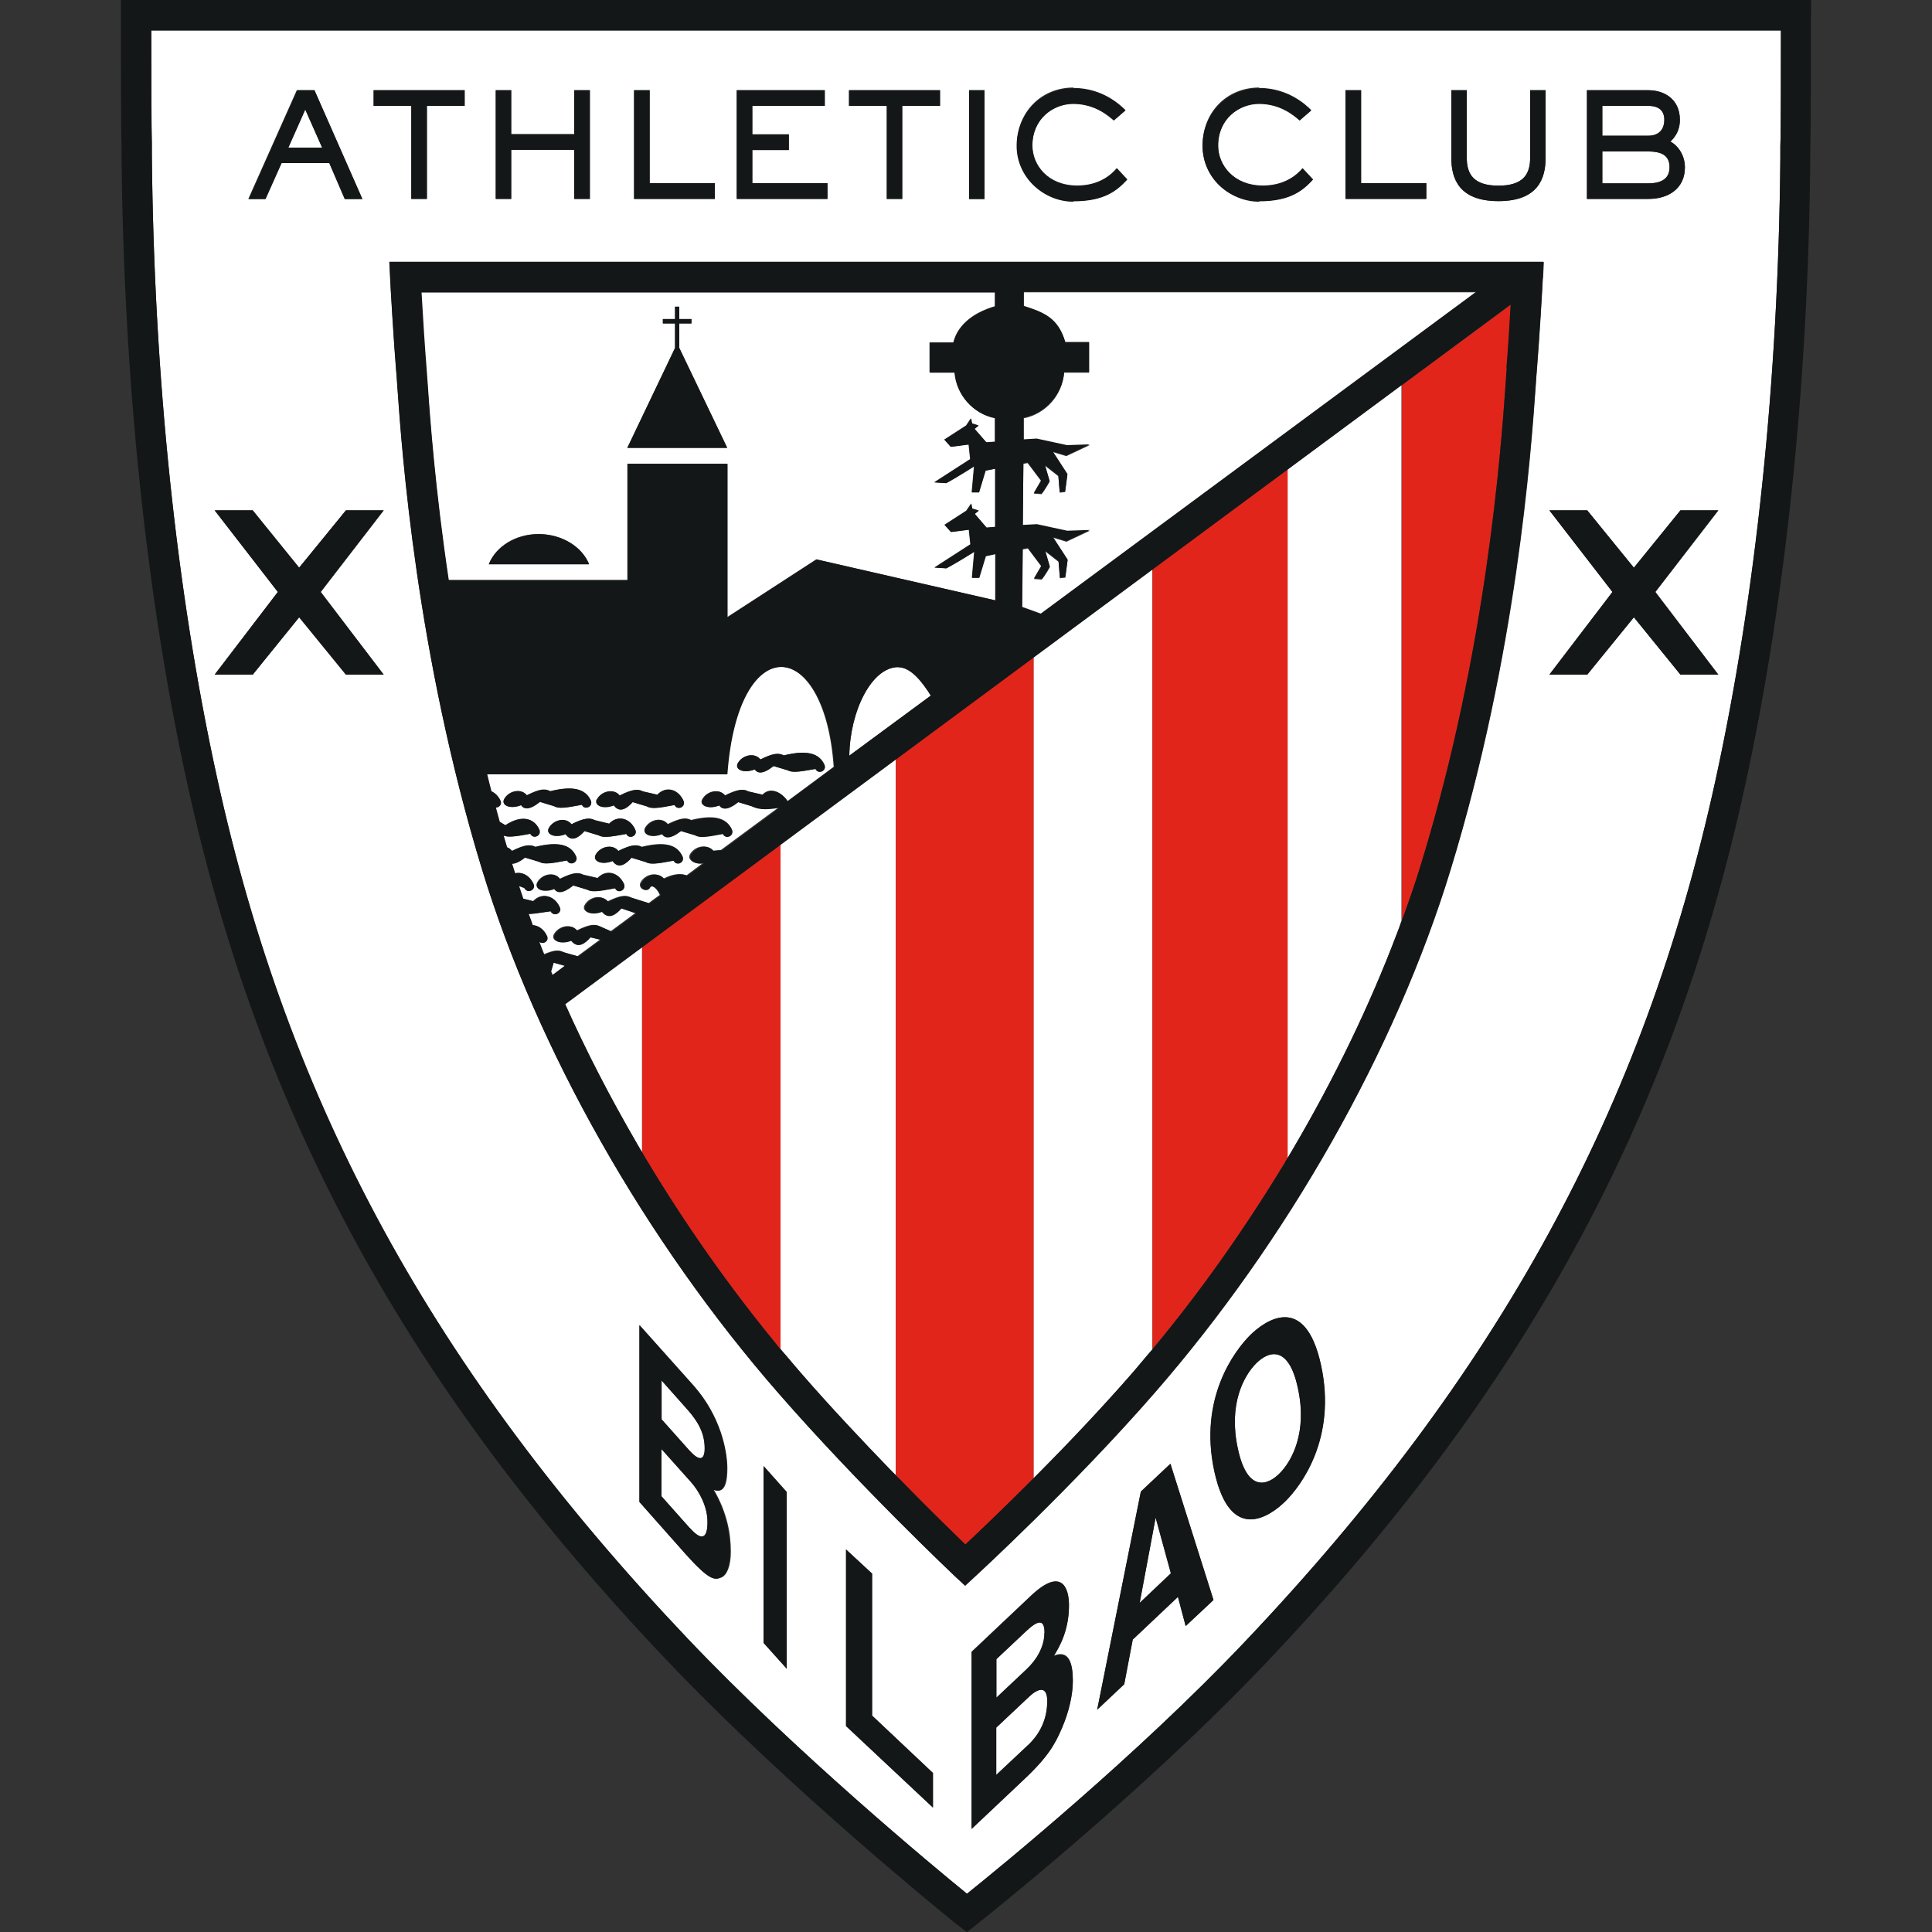
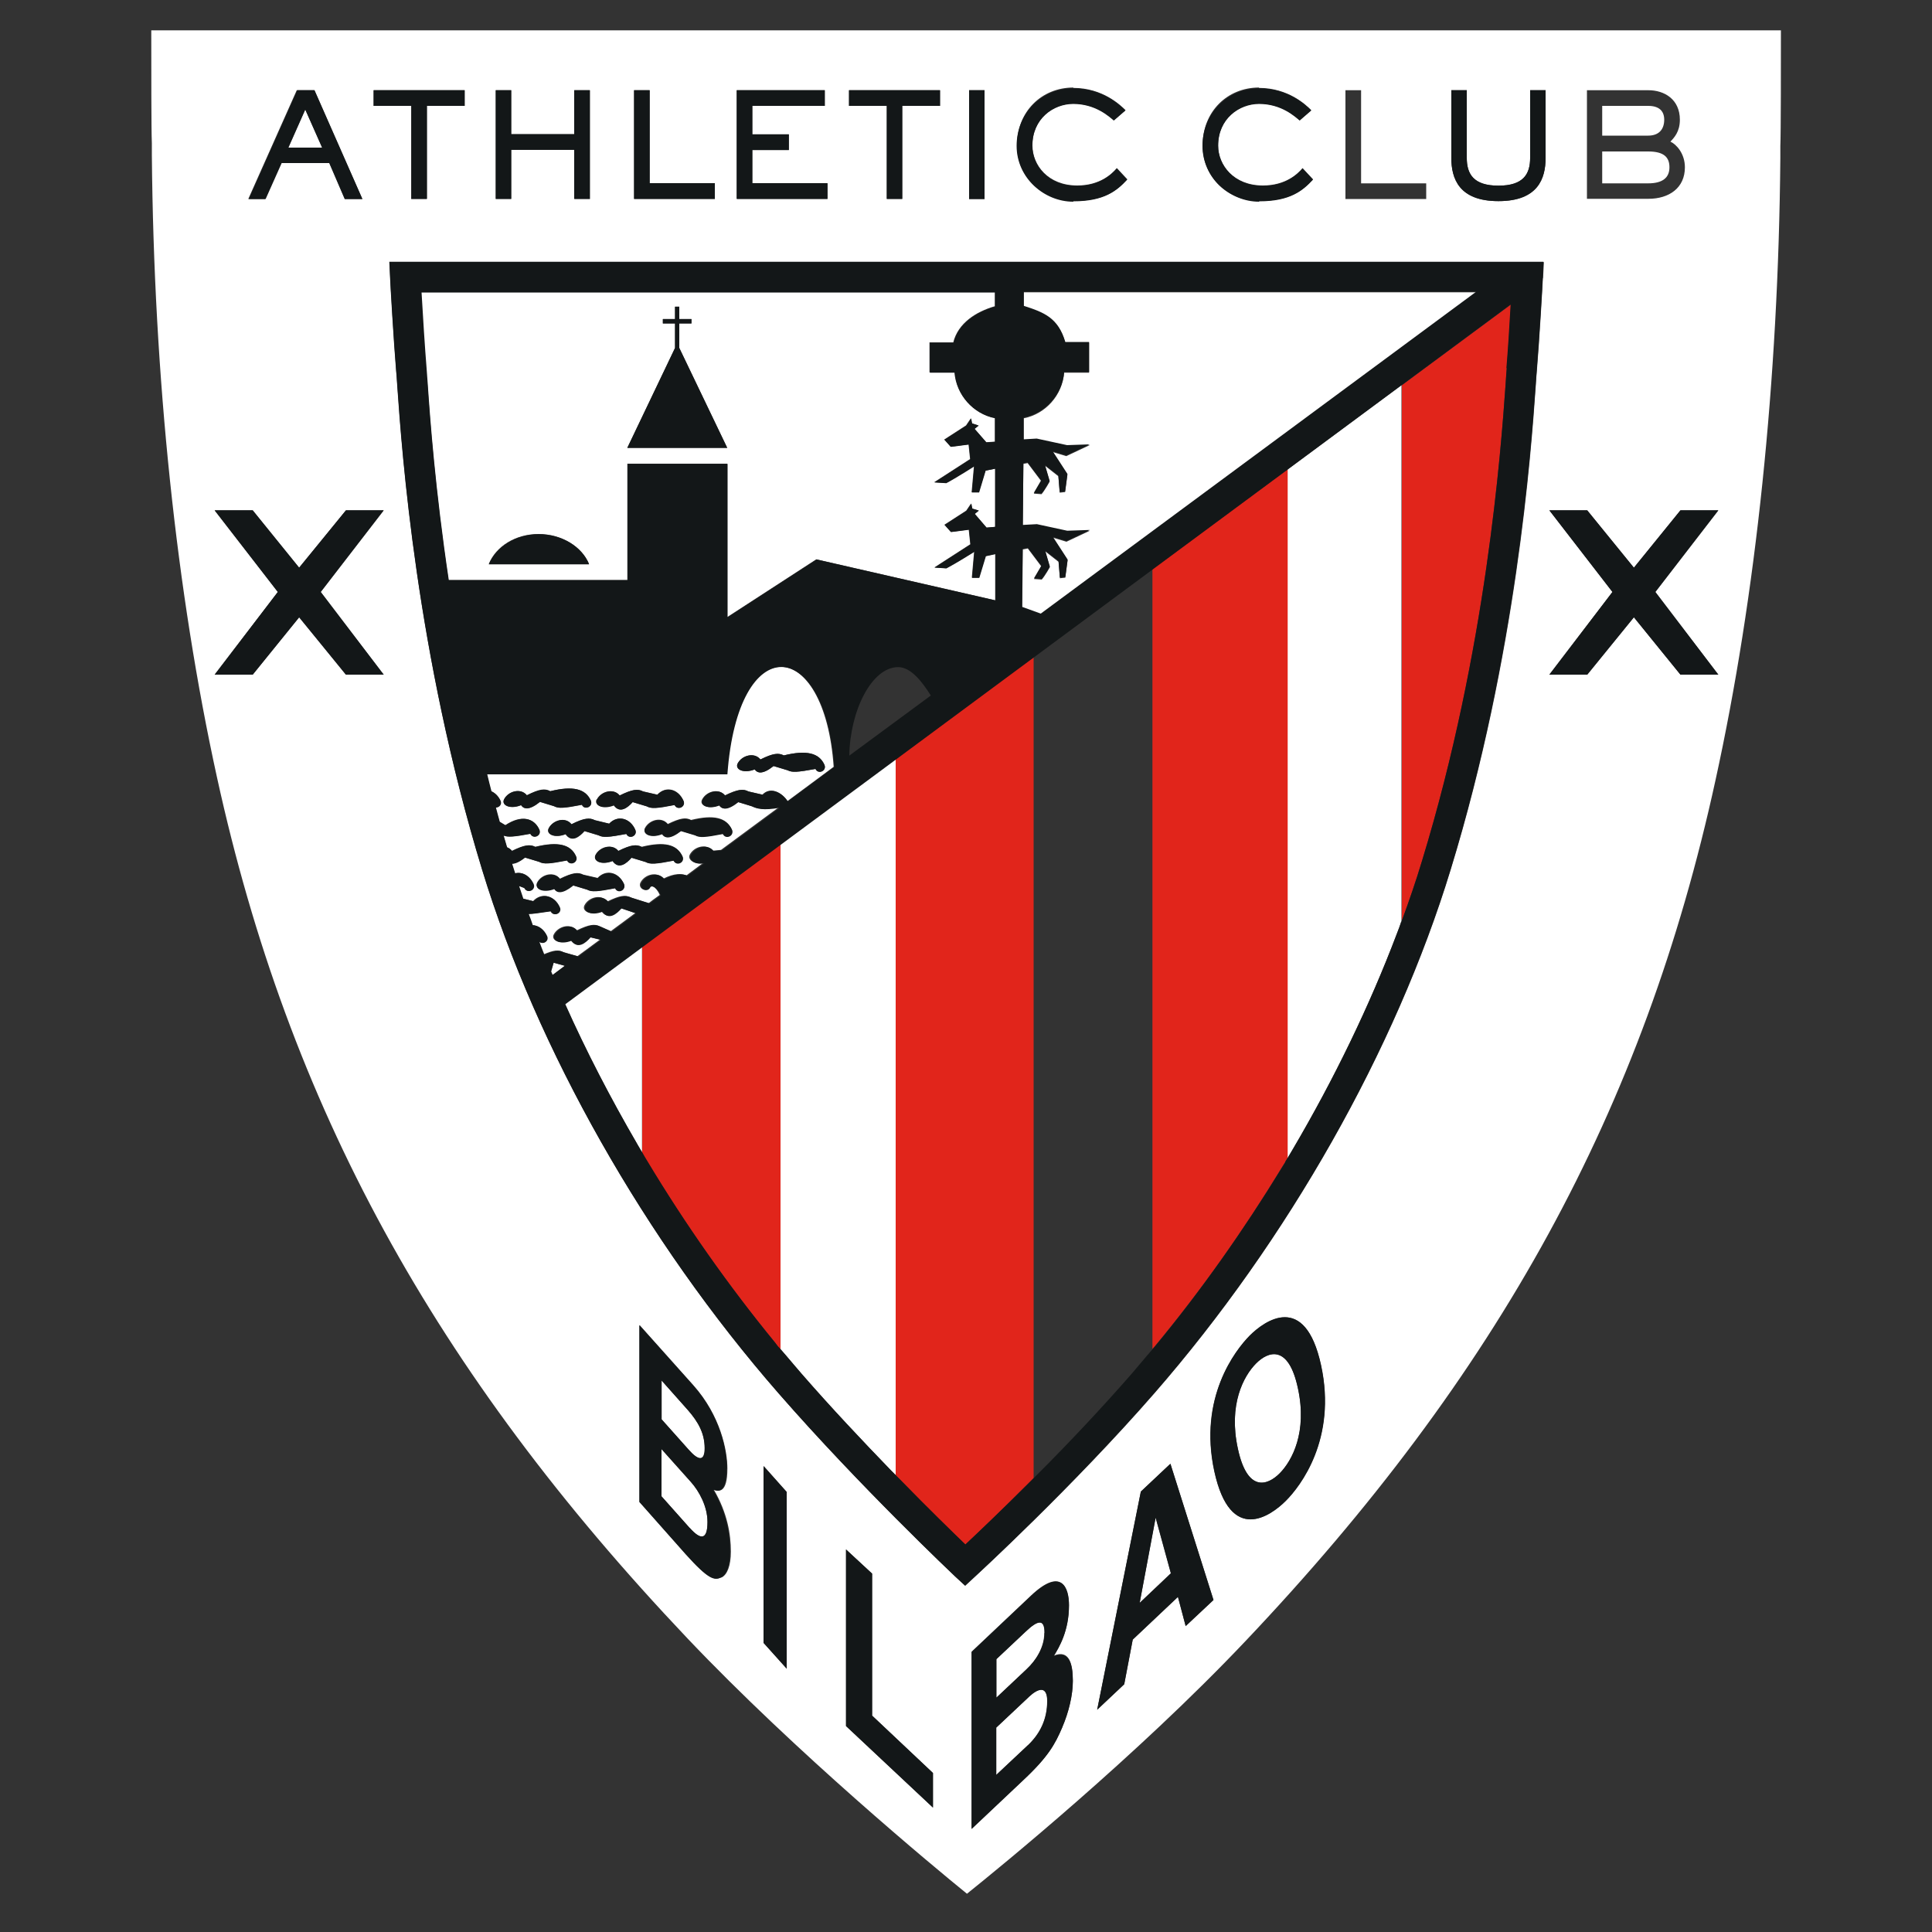
<svg xmlns="http://www.w3.org/2000/svg" id="Layer_1" viewBox="0 0 100 100">
  <rect x="0" y="0" width="100" height="100" fill="#333333" stroke="none" />
  <g id="Escudos">
    <path d="M54.06,84.51c0-.75-.37-.63-.97-.06l-1.53,1.44v2l1.55-1.46c.52-.49.94-1.18.94-1.9" style="fill:#fff;" />
    <path d="M34.24,75v2.45l1.46,1.64c.58.66.92.62.92-.31,0-.8-.43-1.59-.86-2.07,0,0-1.52-1.7-1.52-1.7Z" style="fill:#fff;" />
    <polygon points="58.99 82.96 60.6 81.43 59.81 78.55 58.99 82.96" style="fill:#fff;" />
    <path d="M86.41,8.66c0-.5-.26-.82-1.1-.82h-2.38v1.65h2.38c.74,0,1.1-.29,1.1-.83" style="fill:#fff;" />
    <path d="M36.48,74.96c0-.75-.33-1.35-.87-1.97l-1.36-1.53v2.01l1.4,1.57c.47.53.84.66.84-.07" style="fill:#fff;" />
    <path d="M86.14,6.2c0-.45-.26-.72-.83-.72h-2.38v1.54h2.38c.55,0,.83-.32.83-.83" style="fill:#fff;" />
    <path d="M65.01,70.57c-.65.65-1.44,2.12-.94,4.4.48,2.28,1.53,1.93,2.17,1.28s1.44-2.13.94-4.4c-.49-2.27-1.53-1.93-2.17-1.28" style="fill:#fff;" />
    <polygon points="15.8 5.67 14.93 7.64 16.68 7.64 15.8 5.67" style="fill:#fff;" />
    <path d="M53.25,87.83l-1.69,1.59v2.45l1.63-1.53c.65-.61,1.01-1.36,1.01-2.3,0-.81-.48-.66-.95-.22" style="fill:#fff;" />
    <path d="M76.42,15.13h-23.43v.74c1.07.34,1.79.62,2.15,1.87h1.23v1.55h-1.29c-.09,1.16-.96,2.14-2.09,2.36v1.13l.67-.04,1.57.34,1.17-.04-1.21.57-.7-.21.76,1.17-.12.9-.28.03-.07-.85-.69-.54.24.82s-.25.45-.42.65l-.4-.03c.08-.12.38-.65.38-.65l-.7-.93-.22.04-.03,3.2.73-.04,1.57.34,1.17-.04-1.21.57-.7-.21.76,1.17-.12.9-.28.03-.07-.85-.69-.54.24.82s-.25.45-.42.64l-.4-.03c.08-.12.38-.65.38-.65l-.7-.93-.26.05-.03,3.06.97.35,22.55-16.67h0Z" style="fill:#fff;" />
    <path d="M27.88,27.64c1.19,0,2.24.65,2.61,1.55h-5.19c.37-.91,1.37-1.55,2.58-1.55M34.31,16.74v-.23h.63v-.64h.22v.64h.63v.23h-.63v1.27l2.48,5.17h-5.17l2.47-5.17v-1.27s-.63,0-.63,0ZM22.12,19.87c.13,1.78.39,5.46,1.09,10.15h9.26v-6.02h5.17v7.94l4.61-2.99,9.26,2.12v-2.4l-.5.11-.34,1.12h-.37l.12-1.35s-.99.62-1.45.86l-.61-.04,1.86-1.2-.08-.76-.93.12-.33-.37,1.13-.73.25-.37.05.26.34.1-.21.18.61.71.45-.04v-3.01l-.5.1-.34,1.12h-.37l.12-1.35s-.99.62-1.45.87l-.61-.04,1.86-1.2-.08-.76-.93.12-.33-.37,1.13-.73.25-.37.05.26.34.11-.21.17.61.7.45-.03v-1.23c-1.13-.22-2-1.2-2.09-2.36h-1.29v-1.55h1.23c.25-1,1.18-1.59,2.15-1.87v-.74h-29.71c.06,1.09.18,2.96.26,3.92.02.2.04.47.06.82" style="fill:#fff;" />
    <path d="M88.94,34.92h-1.96l-2.41-2.97-2.41,2.97h-1.96l3.26-4.28-3.26-4.22h1.96l2.41,2.97,2.41-2.97h1.96l-3.26,4.22,3.26,4.28ZM80,8.17c0,1.07-.39,2.24-2.44,2.24s-2.44-1.18-2.44-2.24v-3.5h.8v3.5c0,.83.34,1.44,1.64,1.44s1.64-.61,1.64-1.44v-3.5h.8v3.5ZM79.86,14.39c0,.13-.19,3.37-.31,4.78-.02.2-.04.48-.06.82-.24,3.44-.99,13.9-4.4,25.02-2.84,9.31-8.44,19.19-15.34,27.11-4.21,4.83-9.21,9.42-9.26,9.47l-.53.49-.53-.49s-4.92-4.64-9.12-9.46c-6.91-7.91-12.5-17.79-15.35-27.11-3.41-11.15-4.15-21.61-4.39-25.04-.03-.34-.04-.6-.06-.8-.12-1.41-.31-4.65-.31-4.78l-.04-.83h59.75l-.04.83h0ZM66.54,77.69c-.76.75-2.85,2.29-3.69-1.53-.83-3.81,1.08-6.26,1.83-7.03.76-.76,2.86-2.29,3.69,1.53s-1.08,6.27-1.83,7.03M61.37,84.17l-.4-1.51-2.34,2.21-.44,2.31-1.4,1.32,2.26-11.29,1.53-1.44,2.23,7.05s-1.44,1.35-1.44,1.35ZM54.98,89.4c-.36.85-.7,1.5-2.01,2.72l-2.68,2.53v-9.16l3.08-2.91c1.55-1.46,1.96-.44,1.96.5,0,1.32-.51,2.17-.78,2.61.78-.31.98.39.98,1.29,0,.73-.21,1.62-.55,2.4M48.29,93.56l-4.5-4.22v-9.14l1.35,1.25v7.35l3.15,2.97v1.79h0ZM40.72,86.37l-1.19-1.34v-9.15l1.19,1.34v9.14h0ZM37.33,81.65c-.33.14-.64.12-1.81-1.19l-2.41-2.72v-9.15l2.78,3.11c1.4,1.57,1.76,3.37,1.76,4.32,0,1.31-.47,1.17-.7,1.09.7,1.2.88,2.31.88,3.2,0,.73-.19,1.2-.48,1.34M19.86,34.92h-1.96l-2.41-2.97-2.41,2.97h-1.97l3.27-4.28-3.27-4.22h1.97l2.41,2.97,2.41-2.97h1.96l-3.26,4.22,3.26,4.28ZM15.38,4.67h.89l2.48,5.63h-.91l-.8-1.86h-2.49l-.83,1.86h-.87l2.51-5.63h0ZM19.35,4.67h4.7v.81h-1.96v4.82h-.81v-4.82h-1.95v-.81h0ZM25.66,4.67h.8v2.27h3.27v-2.27h.81v5.63h-.81v-2.54h-3.27v2.54h-.8v-5.63ZM32.82,4.67h.8v4.82h3.38v.81h-4.18s0-5.63,0-5.63ZM38.13,4.67h4.56v.81h-3.75v1.48h1.89v.81h-1.89v1.72h3.89v.81h-4.69v-5.63h0ZM43.95,4.67h4.71v.81h-1.96v4.82h-.8v-4.82h-1.96v-.81ZM50.16,4.67h.8v5.63h-.8v-5.63ZM55.55,4.55c1.53,0,2.44.89,2.71,1.15l-.6.52c-.25-.22-.96-.86-2.1-.86-1.03,0-2.12.76-2.12,2.17,0,1.01.8,2.07,2.32,2.07,1.18,0,1.8-.61,2.05-.9l.54.58c-.53.58-1.18,1.12-2.78,1.12-1.51,0-2.93-1.16-2.93-2.89s1.27-2.98,2.92-2.98M65.16,4.55c1.53,0,2.45.89,2.71,1.15l-.6.52c-.25-.22-.96-.86-2.1-.86-1.04,0-2.12.76-2.12,2.17,0,1.01.8,2.07,2.32,2.07,1.18,0,1.81-.61,2.05-.9l.54.58c-.53.58-1.19,1.12-2.78,1.12s-2.93-1.16-2.93-2.89,1.27-2.98,2.92-2.98M69.65,4.67h.8v4.82h3.37v.81h-4.18v-5.63h0ZM82.14,4.67h3.18c.83,0,1.63.47,1.63,1.53,0,.62-.3.93-.49,1.13.31.14.75.62.75,1.33,0,1.07-.82,1.63-1.89,1.63h-3.18v-5.63h0ZM92.18,1.57H7.83c0,1.94,0,5.24.03,5.83v.62c.1,11.49,1.27,22.63,3.37,32.21,3.72,16.99,11.23,30.73,24.36,44.58,5.61,5.91,12.77,11.84,14.46,13.21,1.67-1.34,8.77-7.12,14.38-13.04,13.13-13.84,20.65-27.58,24.36-44.58,2.1-9.57,3.26-20.71,3.36-32.21v-.62c.03-.66.03-4.37.03-6" style="fill:#fff;" />
-     <path d="M46.49,34.53c-1.38,0-2.5,2.29-2.53,4.59l4.22-3.11c-.45-.72-1.04-1.47-1.69-1.47" style="fill:#fff;" />
    <path d="M37.41,43.15c-.93.17-1.21.19-1.44.07l-.73-.22c-.57.44-.83.37-.98.16-.57.23-1.02,0-.88-.3.22-.43.87-.61,1.18-.21.66-.32.94-.35,1.21-.21,1.18-.29,1.82-.12,2.1.48.13.31-.31.52-.47.22M34.86,44.54c-.93.18-1.21.2-1.45.07l-.73-.22c-.26.3-.66.62-.98.17-.58.23-1.03,0-.88-.31.22-.43.87-.6,1.18-.21.66-.32.94-.35,1.21-.21,1.18-.29,1.82-.13,2.1.48.14.31-.31.52-.46.22M31.83,45.97c-.94.17-1.21.2-1.45.07l-.73-.22c-.57.44-.83.38-.97.17-.58.23-1.03,0-.88-.31.22-.43.87-.6,1.18-.2.66-.32.94-.35,1.21-.21l.74.17c.44-.47,1.09-.3,1.36.3.13.31-.31.53-.46.22M29.28,43.18c-.57.23-1.03,0-.88-.3.22-.43.87-.61,1.18-.21.66-.32.94-.35,1.21-.21l.74.18c.44-.47,1.09-.3,1.35.31.14.31-.31.52-.46.22-.93.17-1.21.19-1.44.07l-.73-.22c-.26.3-.66.62-.98.16M26.97,41.68c-.57.23-1.03,0-.88-.3.22-.43.87-.6,1.18-.21.66-.32.95-.35,1.21-.21,1.18-.3,1.83-.13,2.1.48.13.31-.32.52-.46.22-.93.18-1.21.2-1.45.07l-.72-.22c-.56.45-.83.38-.98.17M30.89,41.38c.22-.43.87-.6,1.18-.21.66-.32.94-.35,1.21-.21l.74.17c.44-.47,1.09-.3,1.35.31.13.31-.31.52-.46.22-.93.18-1.21.2-1.44.07l-.73-.22c-.26.3-.66.62-.98.16-.58.23-1.03,0-.88-.3M38.18,39.52c.22-.43.87-.6,1.18-.21.66-.32.94-.35,1.21-.21,1.18-.29,1.83-.13,2.1.48.14.31-.31.52-.46.22-.93.17-1.21.19-1.44.07l-.73-.22c-.57.45-.83.37-.98.17-.58.23-1.03,0-.88-.31M38.91,41.73l-.72-.22c-.56.45-.83.38-.98.17-.58.23-1.03,0-.87-.3.22-.43.87-.6,1.17-.21.66-.32.95-.35,1.21-.21l.74.17c.39-.42.98-.14,1.29.34l2.4-1.78c-.47-6.77-4.98-7.16-5.53.38h-12.43c.07.3.15.58.22.88.2.08.36.25.47.48.09.21-.07.36-.24.36.06.24.13.49.21.74l.3.18c.83-.55,1.48-.38,1.75.22.14.31-.31.52-.46.22-.86.16-1.17.19-1.39.09.06.21.12.41.18.61.1.04.19.09.26.19.66-.32.94-.35,1.21-.21,1.18-.29,1.83-.13,2.1.48.14.31-.31.52-.46.22-.93.18-1.21.2-1.45.07l-.73-.22c-.3.24-.52.32-.68.32.05.16.11.33.16.5.37-.09.75.11.95.54.14.31-.31.53-.46.22l-.29-.11c.07.22.14.44.22.66l.53.13c.44-.47,1.09-.3,1.36.31.13.31-.31.52-.46.21-.63.09-.94.14-1.15.14.07.2.13.39.21.58.3.02.58.21.74.56.13.3-.28.5-.44.24.09.24.18.48.28.72.53-.23.78-.25,1.02-.12l.74.21,1.17-.86-.54-.13c-.25.31-.66.62-.98.17-.57.23-1.03,0-.88-.3.22-.43.88-.61,1.18-.21.66-.32.94-.35,1.21-.21l.56.25,1.27-.94-.77-.26c-.26.3-.66.62-.98.17-.57.23-1.03,0-.88-.31.22-.43.87-.6,1.18-.2.66-.32.94-.35,1.21-.21l.93.3h0l.22-.17.36-.26c-.22-.48-.49-.52-.55-.41-.15.31-.6.07-.45-.23.22-.43.87-.6,1.18-.2.57-.29.94-.27,1.2-.17l.87-.65c-.44.11-.83-.16-.7-.42.22-.43.87-.6,1.18-.21l.44-.04,2.98-2.2c-.86.14-1.18.04-1.42-.07" style="fill:#fff;" />
    <path d="M28.66,49.83l-.13.45.08.19.64-.48-.58-.16Z" style="fill:#fff;" />
    <path d="M66.65,59.93c.04-.07.09-.15.13-.22s.09-.15.13-.22c2.14-3.64,3.97-7.4,5.38-11.14.04-.12.09-.22.13-.34.03-.08.05-.15.08-.23,0-.04.03-.07.04-.1v-27.75l-5.9,4.37v35.64h0Z" style="fill:#fff;" />
-     <path d="M53.5,76.51l.13-.13.13-.13c1.51-1.53,3.21-3.31,4.81-5.14.28-.31.55-.65.82-.97.04-.05.09-.1.13-.15s.09-.1.13-.15V29.46l-6.16,4.55v42.5h0Z" style="fill:#fff;" />
    <path d="M40.41,69.84c.04.05.09.1.13.15s.09.1.13.15c.27.32.54.64.81.95h0c1.54,1.77,3.18,3.51,4.62,5l.13.13.13.13v-37.08l-5.96,4.41v26.15h0Z" style="fill:#fff;" />
    <path d="M32.97,59.21c.04.07.09.15.13.22s.09.15.13.22v-10.67l-4,2.96c1.09,2.44,2.35,4.88,3.74,7.26" style="fill:#fff;" />
    <path d="M72.56,19.92v27.75c.37-1.04.73-2.07,1.04-3.1,3.35-10.95,4.08-21.28,4.33-24.67.03-.36.04-.64.06-.84.06-.8.16-2.23.22-3.3l-5.65,4.18h0Z" style="fill:#e1251b;" />
    <path d="M33.24,48.99v10.67l.12.21h0s.02.04.03.05l.08.14h0c1.98,3.29,4.22,6.48,6.64,9.42h0l.13.18s.03.04.04.05h0l.12.13v-26.15l-7.17,5.3.02-.02Z" style="fill:#e1251b;" />
    <path d="M46.36,39.29v37.08l.13.13h0l.04.04.06.06h0c1.48,1.51,2.71,2.71,3.37,3.35.66-.62,1.88-1.78,3.33-3.23h0l.21-.21v-42.5l-7.13,5.28h0Z" style="fill:#e1251b;" />
    <path d="M66.65,24.29l-7,5.17v40.36l.13-.15c2.39-2.88,4.59-5.99,6.55-9.22h0l.19-.3s0,0,0-.02h0l.13-.21V24.28h0Z" style="fill:#e1251b;" />
    <path d="M27.88,27.65c-1.19,0-2.2.66-2.58,1.56h5.19c-.37-.92-1.42-1.56-2.61-1.56" style="fill:#131718;" />
    <path d="M31.77,41.68c.31.45.72.13.98-.16l.73.22c.24.13.51.11,1.44-.07.14.31.6.1.46-.22-.28-.6-.92-.77-1.35-.31l-.74-.17c-.27-.15-.56-.12-1.21.21-.31-.39-.96-.22-1.18.21-.15.3.3.53.88.3" style="fill:#131718;" />
    <path d="M33.22,43.84c-.27-.14-.56-.12-1.21.21-.3-.39-.96-.22-1.18.21-.15.31.3.54.88.31.31.46.72.13.98-.17l.73.22c.23.13.51.11,1.45-.07.14.31.6.1.46-.22-.28-.6-.92-.77-2.1-.48" style="fill:#131718;" />
    <path d="M39.06,39.82c.14.21.41.28.98-.17l.73.22c.23.12.51.1,1.44-.07.14.31.6.1.46-.22-.28-.6-.92-.77-2.1-.48-.27-.14-.56-.12-1.21.21-.31-.39-.96-.22-1.18.21-.15.31.3.53.88.31" style="fill:#131718;" />
    <path d="M33.39,42.88c-.15.3.3.53.88.3.14.21.41.28.98-.16l.73.22c.23.13.51.11,1.44-.07.14.31.6.1.47-.22-.28-.6-.92-.77-2.1-.48-.27-.14-.56-.12-1.21.21-.31-.4-.96-.22-1.18.21" style="fill:#131718;" />
    <path d="M29.66,45.83l.73.22c.24.13.51.11,1.45-.07.13.31.59.1.46-.22-.28-.6-.92-.76-1.36-.3l-.74-.17c-.27-.14-.56-.12-1.21.21-.3-.4-.96-.22-1.18.21-.15.31.3.53.88.31.14.21.41.27.97-.17" style="fill:#131718;" />
    <path d="M30.25,43.01l.73.22c.23.13.51.11,1.44-.07.14.31.6.1.46-.22-.27-.6-.92-.77-1.35-.31l-.74-.18c-.27-.14-.56-.12-1.21.21-.31-.4-.96-.22-1.18.21-.15.3.3.53.88.3.31.46.72.13.98-.16" style="fill:#131718;" />
    <path d="M30.12,41.65c.13.31.6.1.46-.22-.28-.6-.92-.77-2.1-.48-.27-.15-.56-.12-1.21.21-.31-.39-.96-.22-1.18.21-.15.3.3.53.88.3.14.21.41.28.98-.17l.72.22c.24.13.51.11,1.45-.07" style="fill:#131718;" />
    <path d="M51.51,15.13v.74c-.97.28-1.91.87-2.15,1.87h-1.23v1.55h1.29c.09,1.16.96,2.14,2.09,2.36v1.22l-.45.03-.61-.7.21-.17-.34-.11-.05-.26-.25.37-1.13.73.33.37.93-.12.08.76-1.86,1.2.61.04c.48-.25,1.45-.87,1.45-.87l-.12,1.35h.37l.34-1.13.5-.1v3.01l-.45.04-.61-.71.21-.17-.34-.1-.05-.26-.25.37-1.13.73.33.37.93-.12.08.76-1.86,1.2.61.04c.48-.25,1.45-.86,1.45-.86l-.12,1.35h.37l.34-1.12.5-.11v2.4l-9.26-2.12-4.61,2.99v-7.94h-5.17v6.02h-9.26c-.7-4.68-.97-8.37-1.09-10.15-.03-.34-.04-.62-.06-.82-.08-.96-.2-2.84-.26-3.92h29.71-.03ZM52.93,28.4l.27-.05.7.93s-.31.53-.38.65l.4.03c.17-.2.42-.64.42-.64l-.24-.82.69.54.07.85.28-.03.12-.9-.76-1.17.7.21,1.21-.57-1.17.04-1.57-.34-.73.04.03-3.2.22-.04.7.93s-.31.53-.38.65l.4.03c.17-.2.42-.65.42-.65l-.24-.82.69.54.07.85.28-.03.12-.9-.76-1.17.7.21,1.21-.57-1.17.04-1.57-.34-.68.04v-1.13c1.14-.22,2.01-1.2,2.1-2.36h1.29v-1.55h-1.23c-.37-1.25-1.09-1.53-2.15-1.87v-.74h23.43l-22.55,16.67-.97-.35.03-3.06h0ZM43.96,39.12c.03-2.31,1.15-4.59,2.53-4.59.66,0,1.24.76,1.69,1.47l-4.22,3.11h0ZM77.99,19.05c-.02.2-.04.48-.06.84-.24,3.39-.98,13.72-4.33,24.68-.31,1.03-.66,2.06-1.05,3.1,0,.04-.03.07-.04.1-.03.08-.05.15-.08.23-.04.12-.09.22-.13.34-1.42,3.73-3.24,7.5-5.38,11.14-.04.07-.09.15-.13.22s-.09.15-.13.22l-.13.21h0s0,.02,0,.02l-.19.31h0c-1.97,3.21-4.16,6.33-6.55,9.22l-.13.15c-.04.05-.09.1-.13.15s-.09.11-.13.15c-.27.32-.55.65-.82.97-1.6,1.83-3.3,3.63-4.81,5.14l-.13.13-.13.13-.21.21h0c-1.45,1.45-2.67,2.61-3.33,3.23-.66-.64-1.9-1.84-3.37-3.35h0l-.06-.06-.04-.04h0l-.13-.13-.13-.13-.13-.13c-1.44-1.49-3.08-3.22-4.62-4.99h0c-.27-.31-.54-.64-.81-.95-.04-.05-.09-.1-.13-.15s-.09-.1-.13-.15l-.12-.14h0s-.03-.04-.04-.04l-.13-.17h0c-2.42-2.96-4.66-6.14-6.64-9.44l-.08-.13-.03-.05-.12-.21c-.04-.07-.09-.15-.13-.22s-.09-.15-.13-.22c-1.39-2.39-2.65-4.82-3.74-7.26L78.19,15.76c-.06,1.09-.15,2.5-.22,3.3M28.52,50.28l.13-.45.58.16-.64.48-.08-.19M27.88,48.69c.16.26.57.05.44-.24-.16-.35-.45-.55-.74-.56-.07-.2-.13-.39-.21-.58.21,0,.52-.05,1.15-.14.14.31.6.1.46-.21-.27-.61-.92-.77-1.36-.31l-.53-.13c-.07-.22-.15-.44-.22-.66l.29.11c.14.31.6.1.46-.22-.2-.43-.59-.64-.95-.54-.05-.17-.11-.33-.16-.5.16,0,.38-.09.67-.32l.73.22c.24.13.51.11,1.45-.07.14.31.6.1.46-.22-.27-.6-.92-.77-2.1-.48-.27-.14-.55-.12-1.21.21-.07-.09-.16-.15-.26-.19-.06-.21-.12-.41-.18-.61.22.09.53.07,1.39-.09.13.31.6.1.46-.22-.27-.6-.92-.77-1.75-.22l-.3-.18c-.07-.24-.13-.49-.2-.74.16,0,.33-.15.24-.36-.11-.23-.27-.39-.47-.48-.08-.3-.15-.59-.22-.88h12.43c.55-7.55,5.07-7.14,5.53-.38l-2.4,1.78c-.31-.48-.9-.76-1.29-.34l-.74-.17c-.27-.15-.56-.12-1.21.21-.3-.39-.95-.22-1.17.21-.15.3.3.53.87.3.14.21.41.28.98-.17l.72.22c.23.12.56.22,1.42.07l-2.98,2.2-.44.04c-.3-.39-.95-.22-1.18.21-.13.26.25.53.7.42l-.87.65c-.26-.11-.62-.12-1.2.17-.31-.4-.96-.22-1.18.2-.15.31.3.53.45.23.05-.11.32-.06.55.41l-.36.26-.22.16h0l-.93-.29c-.27-.14-.56-.12-1.21.21-.31-.4-.96-.22-1.18.2-.15.31.3.54.88.31.31.46.72.13.98-.17l.77.26-1.27.94-.57-.25c-.27-.14-.56-.12-1.21.21-.3-.4-.96-.22-1.18.21-.15.3.3.53.88.3.31.46.72.13.98-.17l.54.13-1.17.86-.74-.21c-.24-.13-.49-.12-1.02.12-.1-.24-.19-.48-.28-.72M20.19,14.39c0,.13.19,3.37.31,4.78.02.19.04.46.06.8.24,3.44.99,13.9,4.39,25.04,2.84,9.31,8.44,19.19,15.35,27.11,4.21,4.82,9.07,9.41,9.12,9.46l.53.49.53-.49c.05-.04,5.05-4.64,9.26-9.47,6.91-7.92,12.5-17.8,15.34-27.11,3.4-11.12,4.15-21.58,4.4-25.02.03-.35.04-.62.06-.82.12-1.41.31-4.65.31-4.78l.04-.83H20.15s.04.83.04.83Z" style="fill:#131718;" />
-     <path d="M92.15,7.57v.62c-.1,11.49-1.27,22.62-3.36,32.21-3.72,16.99-11.23,30.73-24.36,44.58-5.61,5.91-12.71,11.7-14.38,13.04-1.68-1.37-8.84-7.3-14.46-13.21-13.14-13.85-20.66-27.59-24.36-44.58-2.1-9.58-3.26-20.72-3.37-32.21v-.62c-.02-.58-.03-3.89-.03-5.82h84.35c0,1.63,0,5.34-.03,6M93.74.78v-.78H6.26v.78c0,1.79,0,5.96.03,6.67v.57c.11,11.59,1.27,22.85,3.4,32.53,3.78,17.27,11.41,31.25,24.76,45.32,6.44,6.79,14.89,13.59,14.99,13.67l.61.47.6-.48c.08-.06,8.46-6.69,14.9-13.48,13.34-14.06,20.98-28.03,24.76-45.32,2.12-9.68,3.29-20.93,3.39-32.53v-.57c.04-.89.03-6.6.03-6.85" style="fill:#131718;" />
    <polygon points="39.52 85.04 40.72 86.37 40.72 77.23 39.52 75.89 39.52 85.04" style="fill:#131718;" />
    <polygon points="45.14 81.45 43.79 80.2 43.79 89.34 48.29 93.56 48.29 91.77 45.14 88.8 45.14 81.45" style="fill:#131718;" />
    <path d="M35.7,79.09l-1.46-1.64v-2.45l1.52,1.7c.43.48.86,1.27.86,2.07,0,.93-.34.96-.92.31M34.24,71.45l1.36,1.53c.54.61.87,1.21.87,1.97s-.38.6-.84.07l-1.4-1.57v-2.01h0ZM37.63,76.02c0-.94-.36-2.75-1.76-4.32l-2.78-3.11v9.15l2.41,2.72c1.18,1.31,1.48,1.35,1.81,1.19.3-.13.48-.61.48-1.34,0-.91-.18-2-.88-3.2.24.07.7.22.7-1.09" style="fill:#131718;" />
    <path d="M53.2,90.34l-1.63,1.53v-2.45l1.69-1.59c.48-.45.95-.59.95.22,0,.93-.37,1.69-1.01,2.3M51.57,85.88l1.53-1.44c.6-.57.97-.68.97.06s-.41,1.41-.94,1.9l-1.55,1.46v-2h0ZM54.55,85.71c.27-.44.78-1.29.78-2.61,0-.94-.39-1.97-1.96-.5l-3.08,2.91v9.16l2.68-2.53c1.3-1.22,1.64-1.87,2.01-2.72.34-.79.55-1.68.55-2.4,0-.91-.21-1.61-.98-1.29" style="fill:#131718;" />
    <path d="M58.99,82.96l.83-4.41.79,2.89-1.62,1.53h0ZM59.05,77.2l-2.26,11.29,1.4-1.32.44-2.31,2.34-2.21.4,1.51,1.44-1.35-2.23-7.05s-1.53,1.44-1.53,1.44Z" style="fill:#131718;" />
    <path d="M66.24,76.26c-.65.65-1.68.99-2.17-1.28-.49-2.28.3-3.75.94-4.4s1.69-.99,2.17,1.28c.49,2.27-.3,3.75-.94,4.4M64.69,69.13c-.75.75-2.66,3.21-1.83,7.03.83,3.82,2.93,2.29,3.69,1.53.76-.75,2.66-3.21,1.83-7.03-.83-3.81-2.93-2.29-3.69-1.53" style="fill:#131718;" />
    <polygon points="17.91 26.41 15.48 29.38 13.08 26.41 11.11 26.41 14.38 30.64 11.11 34.92 13.08 34.92 15.48 31.95 17.91 34.92 19.86 34.92 16.6 30.64 19.86 26.41 17.91 26.41" style="fill:#131718;" />
    <polygon points="86.98 26.41 84.57 29.38 82.15 26.41 80.19 26.41 83.46 30.64 80.19 34.92 82.15 34.92 84.57 31.95 86.98 34.92 88.94 34.92 85.68 30.64 88.94 26.41 86.98 26.41" style="fill:#131718;" />
-     <path d="M82.94,7.84h2.38c.84,0,1.1.31,1.1.82,0,.54-.35.83-1.1.83h-2.38v-1.65h0ZM82.94,5.48h2.38c.57,0,.83.27.83.72,0,.5-.28.83-.83.83h-2.38v-1.54ZM87.21,8.66c0-.7-.45-1.18-.75-1.33.2-.2.49-.52.49-1.13,0-1.07-.81-1.53-1.63-1.53h-3.18v5.63h3.18c1.08,0,1.89-.57,1.89-1.63" style="fill:#131718;" />
    <path d="M15.8,5.67l.87,1.97h-1.75l.88-1.97ZM14.56,8.44h2.49l.8,1.86h.91l-2.48-5.63h-.89l-2.51,5.63h.87l.83-1.86h0Z" style="fill:#131718;" />
    <polygon points="21.3 10.29 22.1 10.29 22.1 5.48 24.05 5.48 24.05 4.67 19.35 4.67 19.35 5.48 21.3 5.48 21.3 10.29" style="fill:#131718;" />
    <polygon points="26.46 7.75 29.72 7.75 29.72 10.29 30.52 10.29 30.52 4.67 29.72 4.67 29.72 6.95 26.46 6.95 26.46 4.67 25.66 4.67 25.66 10.29 26.46 10.29 26.46 7.75" style="fill:#131718;" />
    <polygon points="37 9.48 33.63 9.48 33.63 4.67 32.82 4.67 32.82 10.29 37 10.29 37 9.48" style="fill:#131718;" />
    <polygon points="42.83 9.48 38.94 9.48 38.94 7.76 40.83 7.76 40.83 6.95 38.94 6.95 38.94 5.48 42.69 5.48 42.69 4.67 38.13 4.67 38.13 10.29 42.83 10.29 42.83 9.48" style="fill:#131718;" />
    <polygon points="45.9 10.29 46.7 10.29 46.7 5.48 48.65 5.48 48.65 4.67 43.95 4.67 43.95 5.48 45.9 5.48 45.9 10.29" style="fill:#131718;" />
    <rect x="50.16" y="4.67" width=".8" height="5.63" style="fill:#131718;" />
    <path d="M55.56,10.42c1.6,0,2.25-.55,2.78-1.12l-.54-.58c-.24.29-.86.9-2.05.9-1.53,0-2.32-1.08-2.32-2.07,0-1.4,1.09-2.17,2.12-2.17,1.15,0,1.85.65,2.1.86l.6-.52c-.27-.27-1.18-1.15-2.71-1.15-1.65,0-2.92,1.32-2.92,2.98s1.43,2.89,2.93,2.89" style="fill:#131718;" />
    <path d="M65.18,10.42c1.6,0,2.25-.55,2.78-1.12l-.54-.58c-.25.29-.87.9-2.05.9-1.52,0-2.32-1.08-2.32-2.07,0-1.4,1.09-2.17,2.12-2.17,1.15,0,1.85.65,2.1.86l.6-.52c-.27-.27-1.18-1.15-2.71-1.15-1.64,0-2.92,1.32-2.92,2.98s1.43,2.89,2.93,2.89" style="fill:#131718;" />
-     <polygon points="73.83 9.48 70.45 9.48 70.45 4.67 69.65 4.67 69.65 10.29 73.83 10.29 73.83 9.48" style="fill:#131718;" />
    <path d="M79.2,8.17c0,.83-.34,1.44-1.64,1.44s-1.64-.61-1.64-1.44v-3.5h-.8v3.5c0,1.07.39,2.24,2.44,2.24s2.44-1.18,2.44-2.24v-3.5h-.8v3.5Z" style="fill:#131718;" />
    <polygon points="32.47 23.18 37.64 23.18 35.16 18.01 35.16 16.74 35.79 16.74 35.79 16.52 35.16 16.52 35.16 15.88 34.94 15.88 34.94 16.52 34.31 16.52 34.31 16.74 34.94 16.74 34.94 18.01 32.47 23.18" style="fill:#131718;" />
  </g>
</svg>